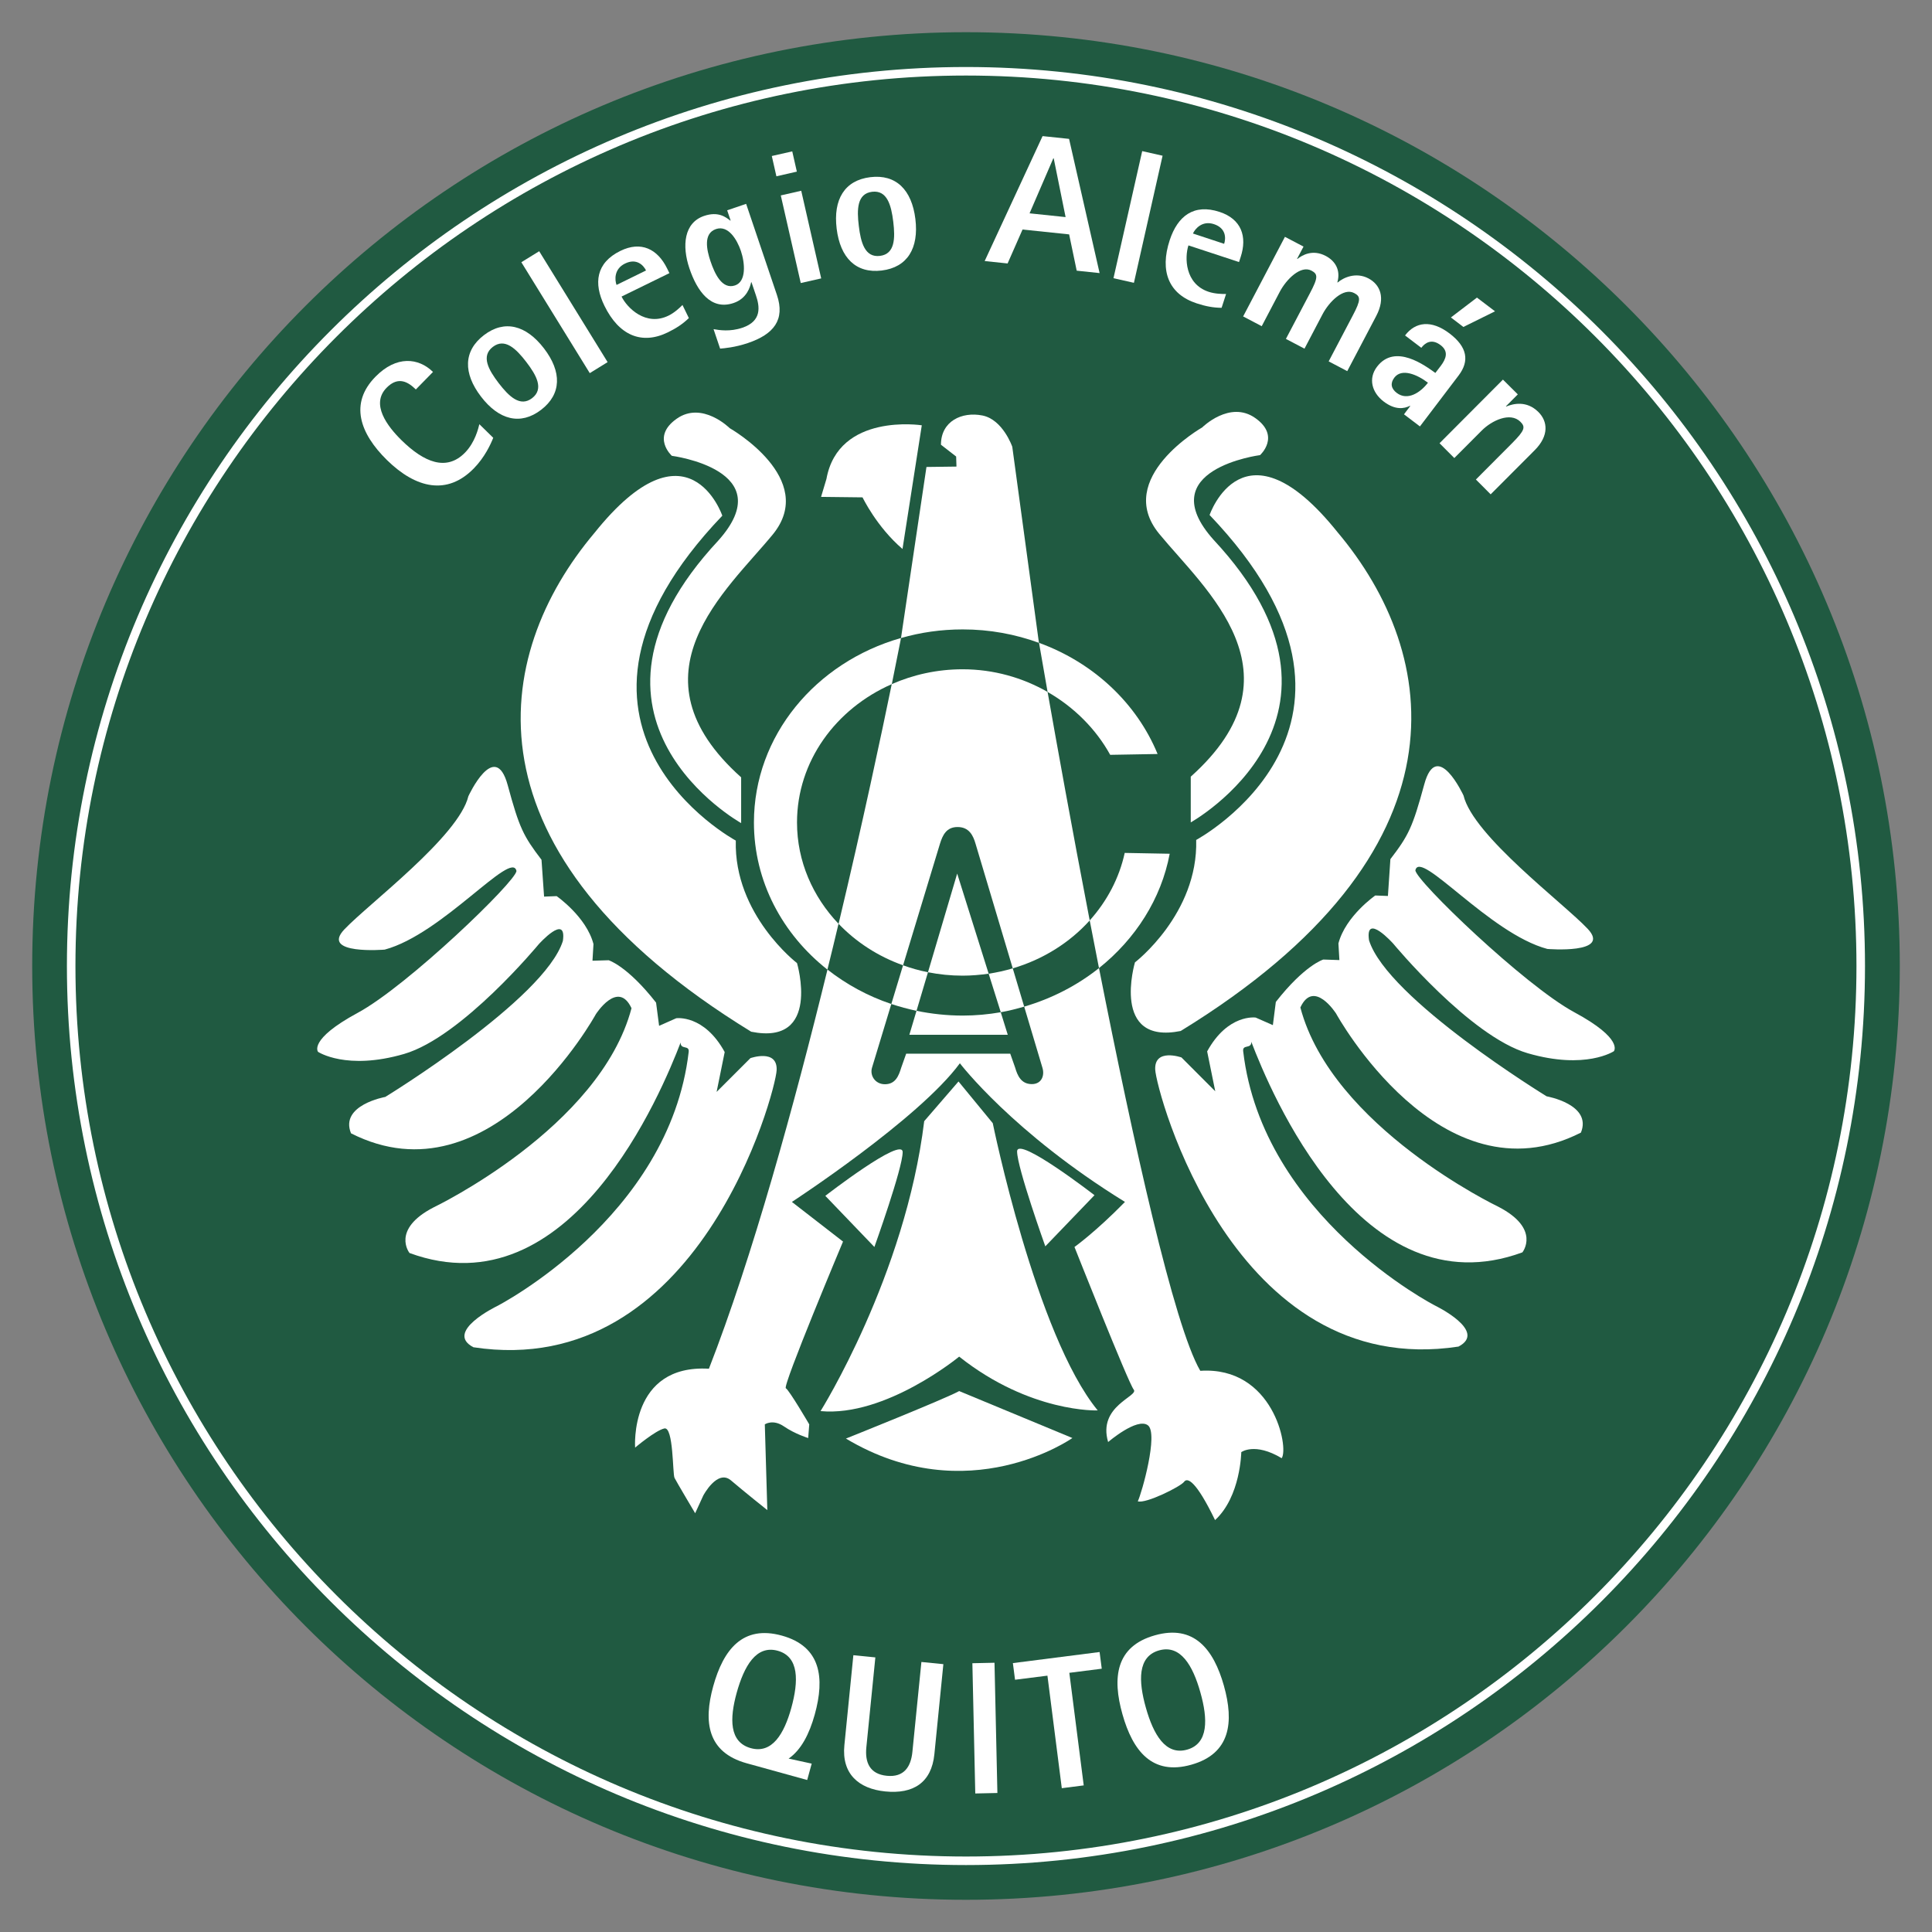
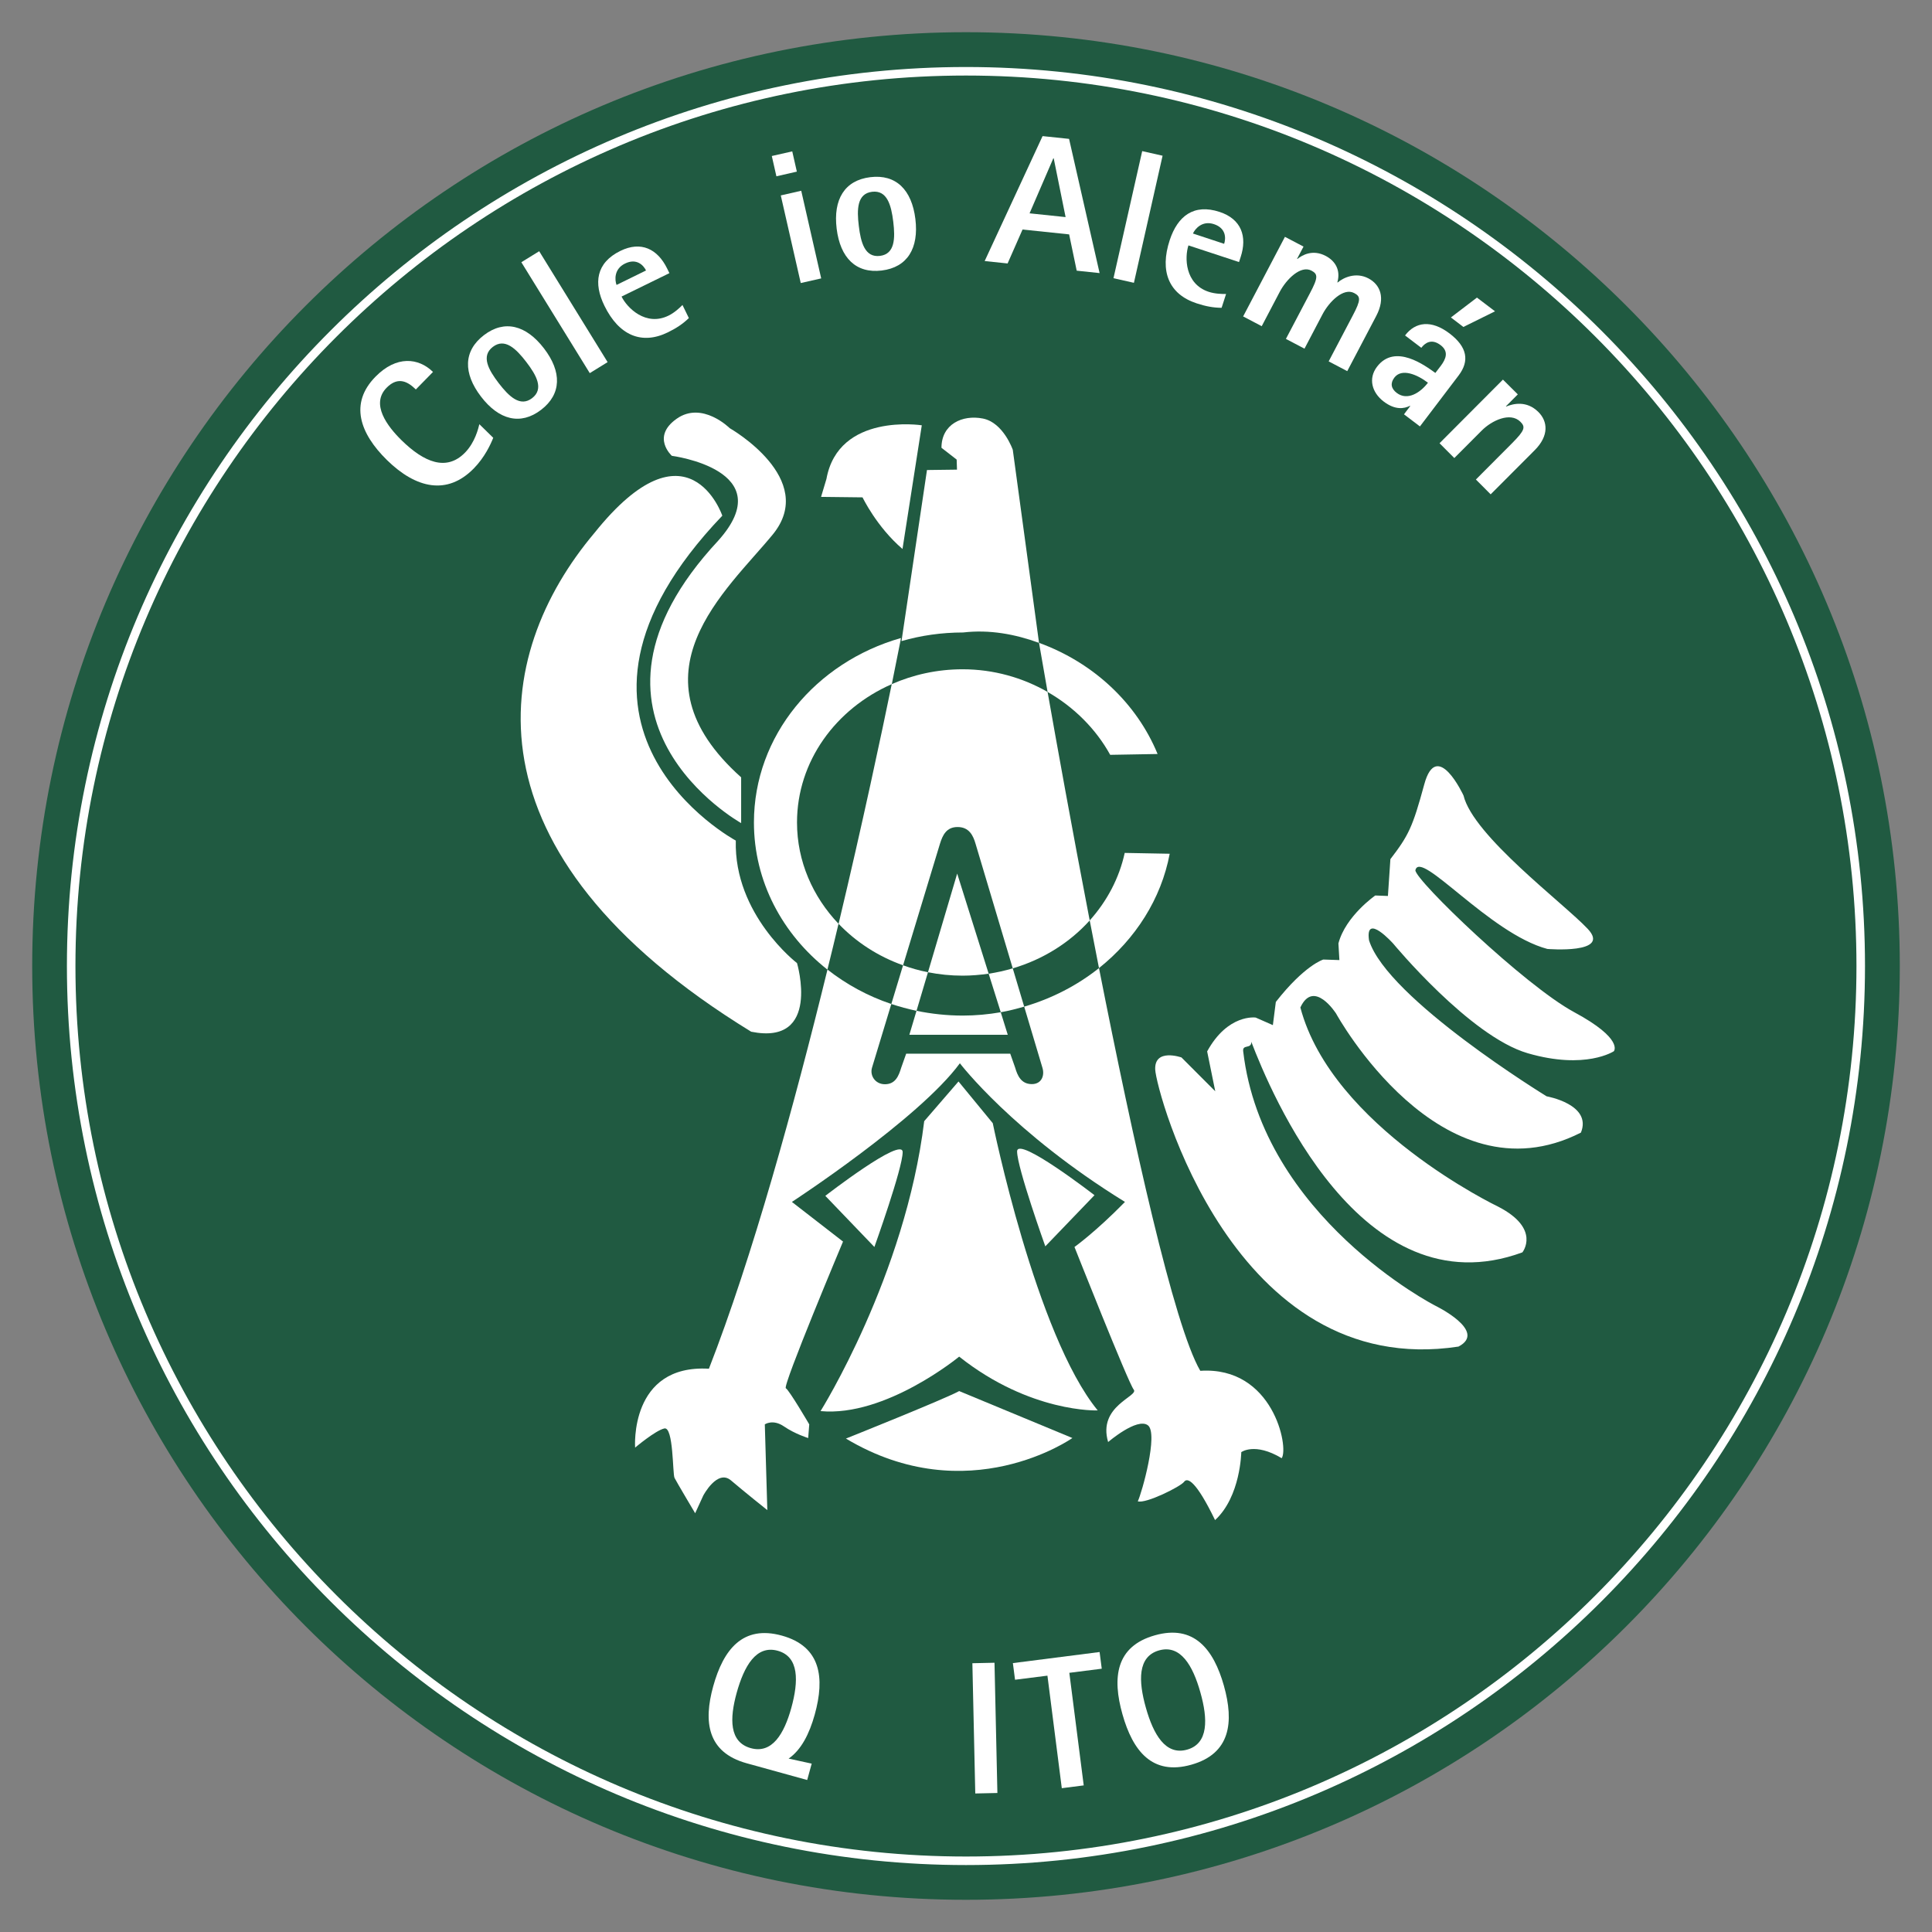
<svg xmlns="http://www.w3.org/2000/svg" id="Layer_1" x="0px" y="0px" viewBox="0 0 600 600" style="enable-background:new 0 0 600 600;" xml:space="preserve">
  <rect x="0" y="0" width="600" height="600" fill="#808080" stroke="none" />
  <style type="text/css">	.st0{fill:#205A41;}	.st1{fill:#FFFFFF;}</style>
  <g>
    <g>
      <g>
        <path class="st0" d="M10,300C10,139.85,139.82,10,300,10c160.17,0,290,129.85,290,290c0,160.17-129.83,290-290,290    C139.82,590,10,460.17,10,300" />
        <g>
          <path class="st1" d="M300,579.21C146.04,579.21,20.78,453.96,20.78,300C20.78,146.05,146.04,20.81,300,20.81     c153.95,0,279.19,125.24,279.19,279.19C579.19,453.96,453.95,579.21,300,579.21z M300,23.46C147.5,23.46,23.43,147.51,23.43,300     c0,152.5,124.07,276.56,276.57,276.56c152.49,0,276.54-124.07,276.54-276.56C576.54,147.51,452.49,23.46,300,23.46z" />
        </g>
        <g>
          <path class="st1" d="M228.51,261.05c0,0-66.43-35.72-4.19-100.9c0,0-10.55-31.03-39.69,5.33     c-31.96,37.92-42.31,99.15,48.66,154.93c21.85,4.4,14.23-21.31,14.23-21.31S227.89,284.05,228.51,261.05" />
          <path class="st1" d="M208.65,141.56c0,0-6.48-5.85,1.46-11.49c7.94-5.65,16.52,2.91,16.52,2.91s27.56,15.67,13.36,33.01     c-14.2,17.33-45.56,43.46-9.82,75.42v14.21c0,0-58.49-32.59-7.1-87.74C242.71,145.95,208.65,141.56,208.65,141.56" />
-           <path class="st1" d="M145.46,247.27c0,0,8.26-17.94,12.21-3.45c3.61,13.33,4.88,15.82,10.5,23.19l0.8,11.44l3.9-0.15     c0,0,9.25,6.42,11.44,14.89l-0.31,5.17l5.02-0.15c0,0,5.78,1.73,14.73,13.16l0.94,7.21l5.32-2.36c0,0,8.62-1.24,15.05,10.5     l-2.51,12.38l10.5-10.49c0,0,8.46-2.98,8.14,3.76c-0.31,6.73-24.17,96.68-94.17,86.03c-9.2-4.82,7.31-12.76,7.31-12.76     s53.56-27.46,59.55-78.98c0.25-2.22-2.58-0.56-2.5-2.91c-5.86,15.24-34.07,83.78-84.2,65.38c0,0-5.85-7.3,7.52-14.19     c0,0,51.59-24.66,61.42-61.83c-4.18-8.99-11.08,1.87-11.08,1.87s-32.37,59.13-76.03,36.98c-3.57-8.78,10.64-11.3,10.64-11.3     s49.5-30.3,55.16-48.46c1.26-8.76-7.51,1.05-7.51,1.05s-23.83,28.83-41.8,34.06c-17.95,5.22-26.72-0.65-26.72-0.65     s-3.15-3.75,12.3-12.11c15.48-8.35,49.31-40.95,49.31-44.08c-1.45-6.69-22.98,19.63-40.92,24.44c0,0-20.07,1.68-12.54-6.27     C114.44,280.71,142.42,259.8,145.46,247.27" />
-           <path class="st1" d="M371.49,260.85c0,0,66.43-35.72,4.16-100.91c0,0,10.55-31.03,39.71,5.31     c31.97,37.92,42.3,99.14-48.68,154.93c-21.85,4.4-14.21-21.31-14.21-21.31S372.11,283.83,371.49,260.85" />
-           <path class="st1" d="M391.32,141.34c0,0,6.49-5.85-1.45-11.49c-7.94-5.65-16.53,2.9-16.53,2.9s-27.57,15.69-13.35,33.02     c14.22,17.33,45.55,43.44,9.81,75.43v14.2c0,0,58.51-32.59,7.1-87.75C357.27,145.74,391.32,141.34,391.32,141.34" />
          <path class="st1" d="M454.51,247.06c0,0-8.28-17.95-12.2-3.44c-3.62,13.31-4.86,15.83-10.51,23.19l-0.77,11.44l-3.93-0.15     c0,0-9.24,6.41-11.44,14.89l0.3,5.17l-5-0.17c0,0-5.8,1.73-14.74,13.17l-0.92,7.2l-5.34-2.35c0,0-8.62-1.25-15.07,10.51     l2.52,12.39l-10.49-10.51c0,0-8.46-2.99-8.16,3.76c0.32,6.75,24.19,96.68,94.19,86.03c9.18-4.79-7.31-12.75-7.31-12.75     s-53.56-27.48-59.56-78.98c-0.26-2.25,2.61-0.58,2.52-2.93c5.86,15.26,34.06,83.81,84.19,65.4c0,0,5.87-7.32-7.53-14.2     c0,0-51.59-24.66-61.42-61.85c4.17-8.98,11.09,1.88,11.09,1.88s32.38,59.13,76.04,36.98c3.56-8.78-10.65-11.27-10.65-11.27     s-49.52-30.31-55.16-48.47c-1.27-8.78,7.52,1.05,7.52,1.05s23.81,28.82,41.77,34.04c18,5.23,26.75-0.63,26.75-0.63     s3.17-3.77-12.32-12.12c-15.47-8.36-49.32-40.96-49.32-44.07c1.46-6.69,23,19.64,40.98,24.43c0,0,20.05,1.68,12.51-6.27     C485.56,280.48,457.55,259.6,454.51,247.06" />
          <path class="st1" d="M280.28,170.49l5.99-38.41c0,0-25.87-4-29.61,16.66l-1.67,5.57l12.88,0.15     C267.87,154.46,272.23,163.6,280.28,170.49" />
          <path class="st1" d="M372.76,425.72c-8.2-14.01-20.88-71.47-31.46-125.07c-6.72,5.36-14.62,9.45-23.23,11.97l5.65,18.93     c0.78,2.47-0.25,5.13-3.27,5.13c-3.33,0-4.47-2.65-5.19-5.13l-1.52-4.32h-32.32l-1.53,4.32c-0.76,2.47-1.74,5.17-5.07,5.17     c-3.01,0-4.76-2.7-4-5.17l5.99-19.75c-7.32-2.45-14-6.12-19.83-10.69c-10.37,42.34-23.37,89.49-36.82,123.96     c-24.77-1.42-22.92,24.5-22.92,24.5s6.29-5.32,9.08-5.95c2.86-0.63,2.54,14.1,3.16,15.35c0.62,1.25,6.41,10.98,6.41,10.98     l2.52-5.49c0,0,4.37-8.3,8.6-4.71c4.23,3.61,11.29,9.23,11.29,9.23l-0.78-26.63c0,0,2.51-1.73,5.95,0.64     c3.44,2.36,7.52,3.61,7.52,3.61l0.33-4.25c0,0-6.19-10.59-7.27-11.22c-1.11-0.63,17.76-45.55,17.76-45.55l-15.88-12.31     c0,0,39.42-25.71,52.17-43.06c0,0,16.37,21.53,51.27,43.06c-9.19,9.39-15.68,13.99-15.68,13.99s16.71,42.2,18.4,44.3     c1.66,2.08-11.29,5.01-7.95,16.28c0,0,9-7.72,12.35-5.2c3.33,2.51-1.9,21.09-3.14,23.61c2.49,0.82,13.35-4.6,14.38-6.06     c1.06-1.46,3.76-0.21,9.62,11.89c7.95-7.3,8.14-21.1,8.14-21.1s4.19-3.14,12.55,1.88C400.34,449.52,395.34,424.24,372.76,425.72     " />
          <path class="st1" d="M284.63,313.92l-2.22,7.44h30.56l-2.18-7c-3.86,0.67-7.82,1.04-11.86,1.04     C294.01,315.39,289.23,314.86,284.63,313.92" />
          <path class="st1" d="M288.19,301.94c3.46,0.68,7.04,1.06,10.75,1.06c2.73,0,5.44-0.24,8.1-0.61l-9.78-31.09L288.19,301.94z" />
          <path class="st1" d="M276.94,212.46c-3.19,15.54-9.01,42.98-16.51,74.43c5.42,5.67,12.25,10.13,20.03,12.89l11.44-37.7     c0.85-2.77,2.05-5.24,5.48-5.24c3.56,0,4.84,2.58,5.6,5.24l11.54,38.65c9.44-2.78,17.71-8.01,23.9-14.88     c-5.54-28.7-10.25-54.93-13.08-70.96c-7.74-4.43-16.75-7.04-26.4-7.04C291.06,207.85,283.61,209.53,276.94,212.46" />
-           <path class="st1" d="M322.68,199.65c-0.09-0.6-0.16-0.95-0.16-0.95l-8.15-59.96c0,0-2.92-8.46-9.29-9.71     c-6.38-1.26-12.86,1.77-12.86,9.08l4.72,3.67l0.1,3.12l-9.32,0.12l-7.91,53.13c6.04-1.75,12.47-2.68,19.14-2.68     C307.32,195.46,315.32,196.96,322.68,199.65" />
+           <path class="st1" d="M322.68,199.65l-8.15-59.96c0,0-2.92-8.46-9.29-9.71     c-6.38-1.26-12.86,1.77-12.86,9.08l4.72,3.67l0.1,3.12l-9.32,0.12l-7.91,53.13c6.04-1.75,12.47-2.68,19.14-2.68     C307.32,195.46,315.32,196.96,322.68,199.65" />
          <path class="st1" d="M256.31,371.38l15.24,15.88c0,0,8.78-24.45,8.78-29.46C280.32,352.79,256.31,371.38,256.31,371.38" />
          <path class="st1" d="M315.87,357.6c0,5.01,8.76,29.46,8.76,29.46l15.27-15.88C339.9,371.17,315.87,352.59,315.87,357.6" />
          <path class="st1" d="M297.67,335.86l-10.65,12.33c-5.86,48.04-32.19,90.04-32.19,90.04c20.27,1.88,43.05-16.92,43.05-16.92     c22.13,17.55,43.03,16.71,43.03,16.71c-19.21-23.4-32.6-89.21-32.6-89.21L297.67,335.86z" />
          <path class="st1" d="M262.71,446.76c37.91,22.69,70.33-0.17,70.33-0.17l-35.16-14.58C293.51,434.44,262.71,446.76,262.71,446.76     " />
          <path class="st1" d="M344.78,234.42l14.72-0.26c-6.48-15.77-19.89-28.36-36.82-34.52c0.36,2.04,1.27,7.42,2.66,15.25     C333.62,219.64,340.4,226.46,344.78,234.42" />
          <path class="st1" d="M363.26,265.14l-13.97-0.26c-1.71,7.87-5.54,15.03-10.87,20.97c0.95,4.86,1.91,9.81,2.88,14.8     C352.62,291.62,360.63,279.15,363.26,265.14" />
          <path class="st1" d="M247.52,255.42c0-18.98,12.04-35.32,29.44-42.96c1.73-8.59,2.71-13.55,2.71-13.55l0.12-0.77     c-26.44,7.53-45.65,30.33-45.65,57.28c0,18.32,8.87,34.71,22.82,45.7c1.2-4.81,2.35-9.56,3.45-14.23     C252.43,278.5,247.52,267.51,247.52,255.42" />
          <path class="st1" d="M288.19,301.94c-2.65-0.52-5.26-1.26-7.74-2.16l-3.64,12.02c2.54,0.84,5.15,1.55,7.82,2.12L288.19,301.94z" />
          <path class="st1" d="M307.04,302.4l3.76,11.96c2.48-0.43,4.88-1.06,7.27-1.74l-3.55-11.89     C312.08,301.45,309.57,302.01,307.04,302.4" />
        </g>
      </g>
      <g>
        <path class="st1" d="M153.18,135.96c-0.77,1.96-2.63,6.04-6.04,9.52c-8.25,8.42-17.93,6.24-26.94-2.58    c-8.5-8.34-11.71-17.63-3.62-25.88c6.56-6.71,13.42-5.9,17.89-1.51l-5.33,5.44c-2.26-2.21-5.39-4.3-9.09-0.52    c-4.96,5.07,0.17,11.9,4.69,16.33c6.92,6.77,13.87,9.72,19.66,3.82c3.16-3.23,4.15-7.59,4.47-8.84L153.18,135.96z" />
        <path class="st1" d="M149.39,123.18c-5.57-7.26-5.5-14.19,0.88-19.08c6.38-4.89,13.09-3.16,18.67,4.1    c5.57,7.26,5.48,14.19-0.9,19.08C161.66,132.16,154.95,130.44,149.39,123.18z M165.25,123.65c3.72-2.86,1.36-7.1-1.81-11.24    c-3.18-4.14-6.67-7.53-10.39-4.68c-3.72,2.86-1.35,7.1,1.82,11.25C158.05,123.11,161.54,126.5,165.25,123.65z" />
        <path class="st1" d="M161.91,81.44l5.54-3.42l21.25,34.44l-5.54,3.42L161.91,81.44z" />
        <path class="st1" d="M213.93,98.78c-1.76,1.72-3.82,3.12-6.51,4.43c-8.11,3.97-15.2,0.98-19.71-8.25    c-3.43-7-2.61-13.34,4.97-17.05c6.38-3.12,11.52-0.62,14.51,5.49l0.7,1.43l-14.86,7.27c1.7,3.48,7.53,9.38,14.59,5.92    c1.84-0.9,3.45-2.41,4.33-3.3L213.93,98.78z M200.63,84c-0.76-1.58-2.91-3.93-6.53-2.15c-3.43,1.67-3.2,5.09-2.63,6.64L200.63,84    z" />
-         <path class="st1" d="M241.28,91.6c2.61,7.72-1,12.22-9,14.93c-4.05,1.37-7.37,1.63-8.64,1.74l-2.04-6.05    c1.78,0.32,5.12,0.86,8.95-0.44c6.11-2.06,5.39-6.59,4.22-10.03l-1.39-4.11l-0.11,0.04c-0.29,1.33-1.27,5.01-5.44,6.42    c-7.06,2.39-11.35-3.71-13.73-10.77c-2.36-7-1.7-14.16,4.58-16.28c4.44-1.5,6.77,0.43,8.11,1.46l0.11-0.04l-1.07-3.16l5.89-2    L241.28,91.6z M228.27,88.64c3.56-1.2,3.1-6.93,1.82-10.71c-1.19-3.5-3.91-8.09-7.74-6.79c-4,1.36-2.88,6.49-1.7,9.99    C221.93,84.9,224.21,90.01,228.27,88.64z" />
        <path class="st1" d="M239.69,48.45l6.35-1.44l1.43,6.29l-6.35,1.45L239.69,48.45z M242.48,60.69l6.35-1.45l6.2,27.22l-6.35,1.44    L242.48,60.69z" />
        <path class="st1" d="M259.83,71.01c-1.11-9.08,2.47-15.02,10.46-15.99c7.97-0.97,12.88,3.92,13.99,13    c1.11,9.08-2.48,15.01-10.45,15.99C265.85,84.99,260.94,80.09,259.83,71.01z M273.27,79.47c4.66-0.57,4.77-5.43,4.14-10.61    c-0.63-5.18-1.91-9.86-6.57-9.3c-4.66,0.57-4.77,5.43-4.13,10.61C267.33,75.35,268.61,80.04,273.27,79.47z" />
        <path class="st1" d="M323.78,42.27l8.23,0.86l9.48,41.68l-7.11-0.75l-2.35-11.27l-14.47-1.51l-4.64,10.54l-7.12-0.75    L323.78,42.27z M319.74,66.25l11.19,1.17l-3.69-18.25l-0.12-0.01L319.74,66.25z" />
        <path class="st1" d="M354.72,46.93l6.33,1.43l-8.9,39.47l-6.35-1.43L354.72,46.93z" />
        <path class="st1" d="M379.38,95.59c-2.48-0.01-4.93-0.45-7.77-1.39c-8.59-2.82-11.55-9.92-8.33-19.66    c2.45-7.41,7.45-11.37,15.47-8.73c6.75,2.22,8.67,7.61,6.53,14.07l-0.49,1.5l-15.71-5.17c-1.2,3.67-1.16,11.96,6.3,14.42    c1.94,0.64,4.16,0.69,5.39,0.67L379.38,95.59z M380.17,75.72c0.55-1.67,0.67-4.84-3.17-6.11c-3.61-1.19-5.84,1.41-6.52,2.91    L380.17,75.72z" />
        <path class="st1" d="M399.05,73.55l5.77,3.03l-2,3.79l0.1,0.05c1.5-1.2,4.73-3.07,8.79-0.94c2.95,1.55,4.7,4.39,3.62,8.2    l0.1,0.05c1.72-1.48,5.61-3.35,9.55-1.27c3.63,1.91,5.4,6.01,2.42,11.67l-9,17.13l-5.77-3.03l7.42-14.12    c2.67-5.03,2.52-6.04,0.5-7.1c-3.33-1.75-7.77,2.68-9.82,6.58l-5.61,10.69l-5.77-3.03l7.42-14.11c2.67-5.03,2.52-6.03,0.5-7.1    c-3.33-1.74-7.77,2.68-9.82,6.57l-5.61,10.69l-5.77-3.03L399.05,73.55z" />
        <path class="st1" d="M437.97,126.1l-0.11-0.07c-1.79,0.91-4.57,1.38-8.13-1.32c-3.74-2.84-4.84-7.21-2.09-10.81    c5.6-7.38,14.98-0.33,18.12,1.92l1.68-2.19c1.66-2.2,2.52-4.49-0.04-6.44c-2.85-2.16-4.86-0.67-6,0.82l-5.05-3.83    c3.22-4.25,8.15-4.92,13.81-0.63c5.51,4.19,6.27,8.52,2.83,13.05l-12.02,15.83l-4.95-3.76L437.97,126.1z M433.77,122.02    c3.35,2.56,7.39-0.13,9.69-3.16c-3.35-2.56-8.16-4.58-10.43-1.59C431.71,119,431.99,120.68,433.77,122.02z M458.68,92.42    l5.61,4.26l-9.82,4.86l-3.88-2.95L458.68,92.42z" />
        <path class="st1" d="M466.75,117.89l4.62,4.59l-3.69,3.7l0.07,0.08c2.13-0.88,6.34-1.96,10.01,1.69    c2.91,2.9,3.36,7.34-1.14,11.86l-13.68,13.71l-4.59-4.6l11.26-11.3c4-4.03,4.17-5.03,2.56-6.64c-3.13-3.11-8.88-0.4-11.98,2.71    l-8.54,8.56l-4.59-4.6L466.75,117.89z" />
      </g>
      <g>
        <path class="st1" d="M231.85,547.59c-12.2-3.4-13.41-12.86-10.36-23.89c3.15-11.36,9.14-19.13,21.35-15.74    c12.14,3.37,13.34,13.13,10.19,24.49c-1.68,6.04-4.21,11-8.12,13.7l7.17,1.56l-1.4,5.09L231.85,547.59z M233.15,542.9    c6.66,1.85,10.37-4.48,12.59-12.46c2.3-8.32,2.47-15.93-4.2-17.78c-6.72-1.86-10.45,4.77-12.76,13.07    C226.58,533.71,226.43,541.02,233.15,542.9z" />
-         <path class="st1" d="M290.18,544.78c-0.89,8.88-6.61,12.43-15.24,11.57c-8.29-0.83-13.6-5.49-12.71-14.36l2.79-27.95l6.83,0.68    l-2.8,27.95c-0.45,4.61,1,8.29,6.37,8.82c5.31,0.53,7.47-2.79,7.93-7.4l2.8-27.95l6.82,0.68L290.18,544.78z" />
        <path class="st1" d="M301.98,516.53l6.87-0.15l0.9,40.45l-6.87,0.15L301.98,516.53z" />
        <path class="st1" d="M325.29,520.39l-10.06,1.27l-0.67-5.17l26.93-3.44l0.67,5.18l-10.07,1.28l4.47,34.96l-6.81,0.87    L325.29,520.39z" />
        <path class="st1" d="M348.59,532.39c-3.21-11.34-2.13-21.09,10.07-24.53c12.13-3.43,18.22,4.29,21.43,15.64    c3.19,11.35,2.05,21.11-10.1,24.54C357.81,551.49,351.79,543.74,348.59,532.39z M368.68,543.36c6.66-1.88,6.46-9.5,4.1-17.8    c-2.33-8.3-6.15-14.89-12.81-13.02c-6.72,1.9-6.45,9.51-4.11,17.8C358.2,538.64,361.97,545.26,368.68,543.36z" />
      </g>
    </g>
  </g>
</svg>